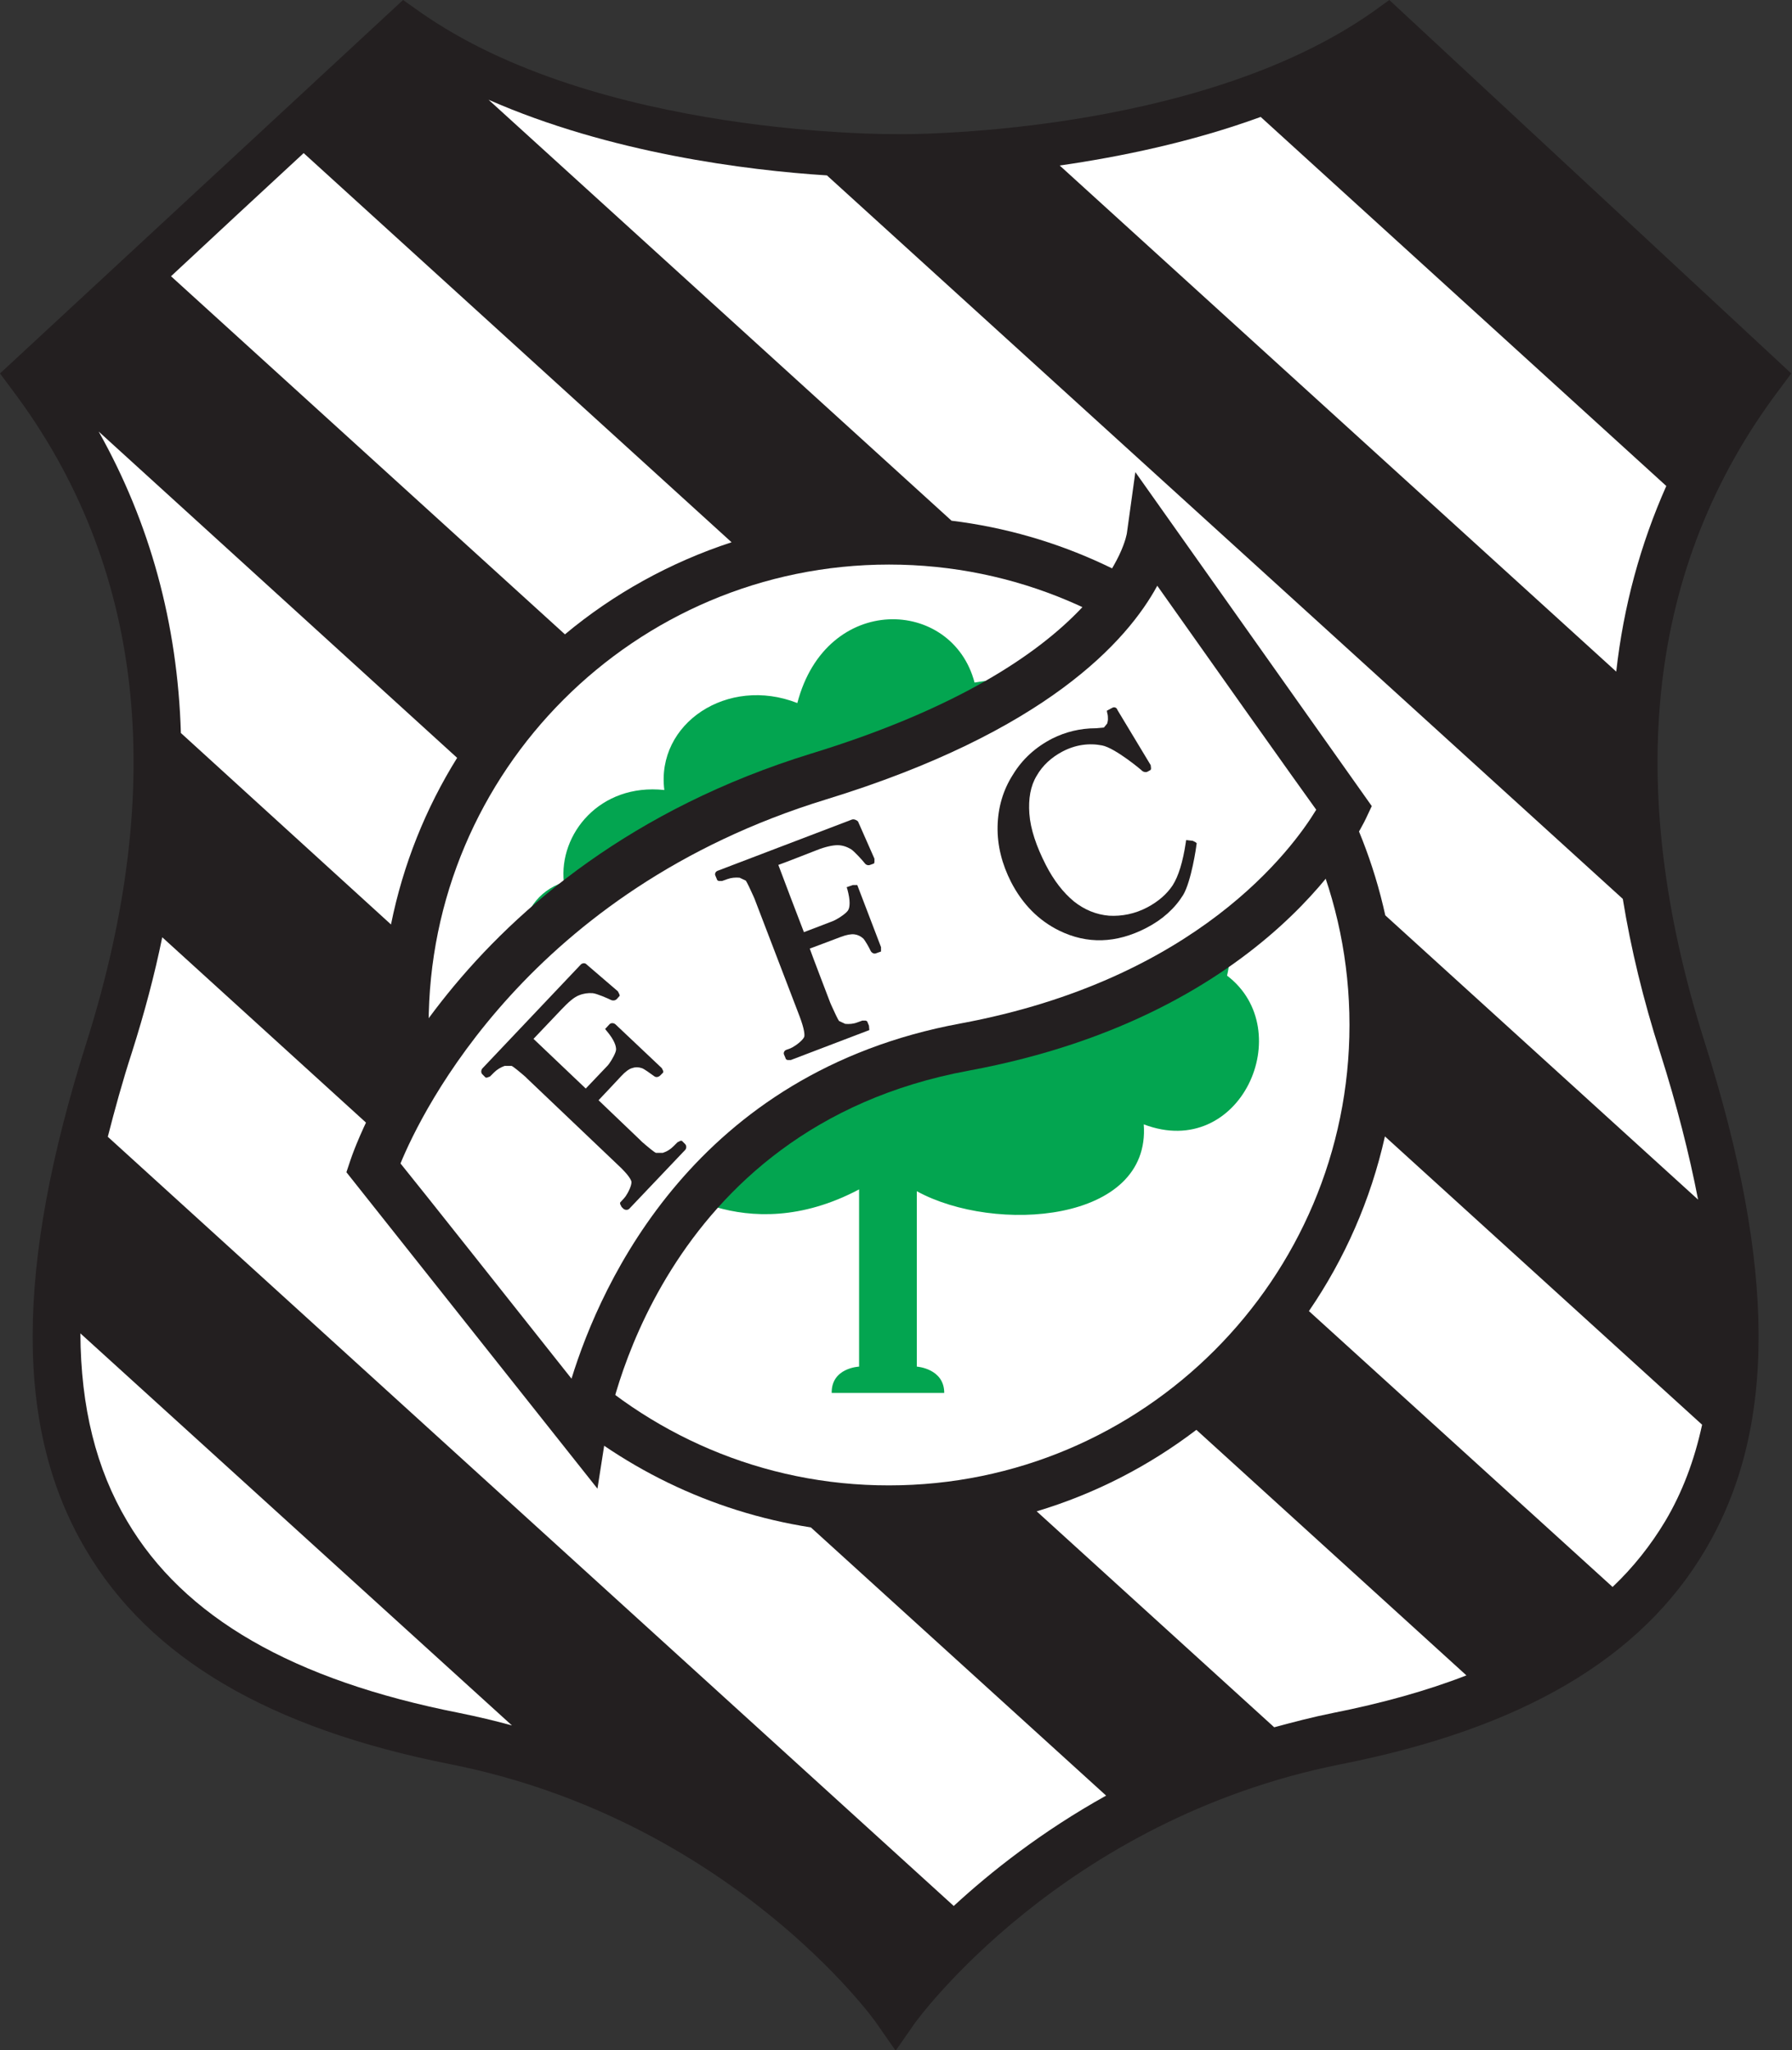
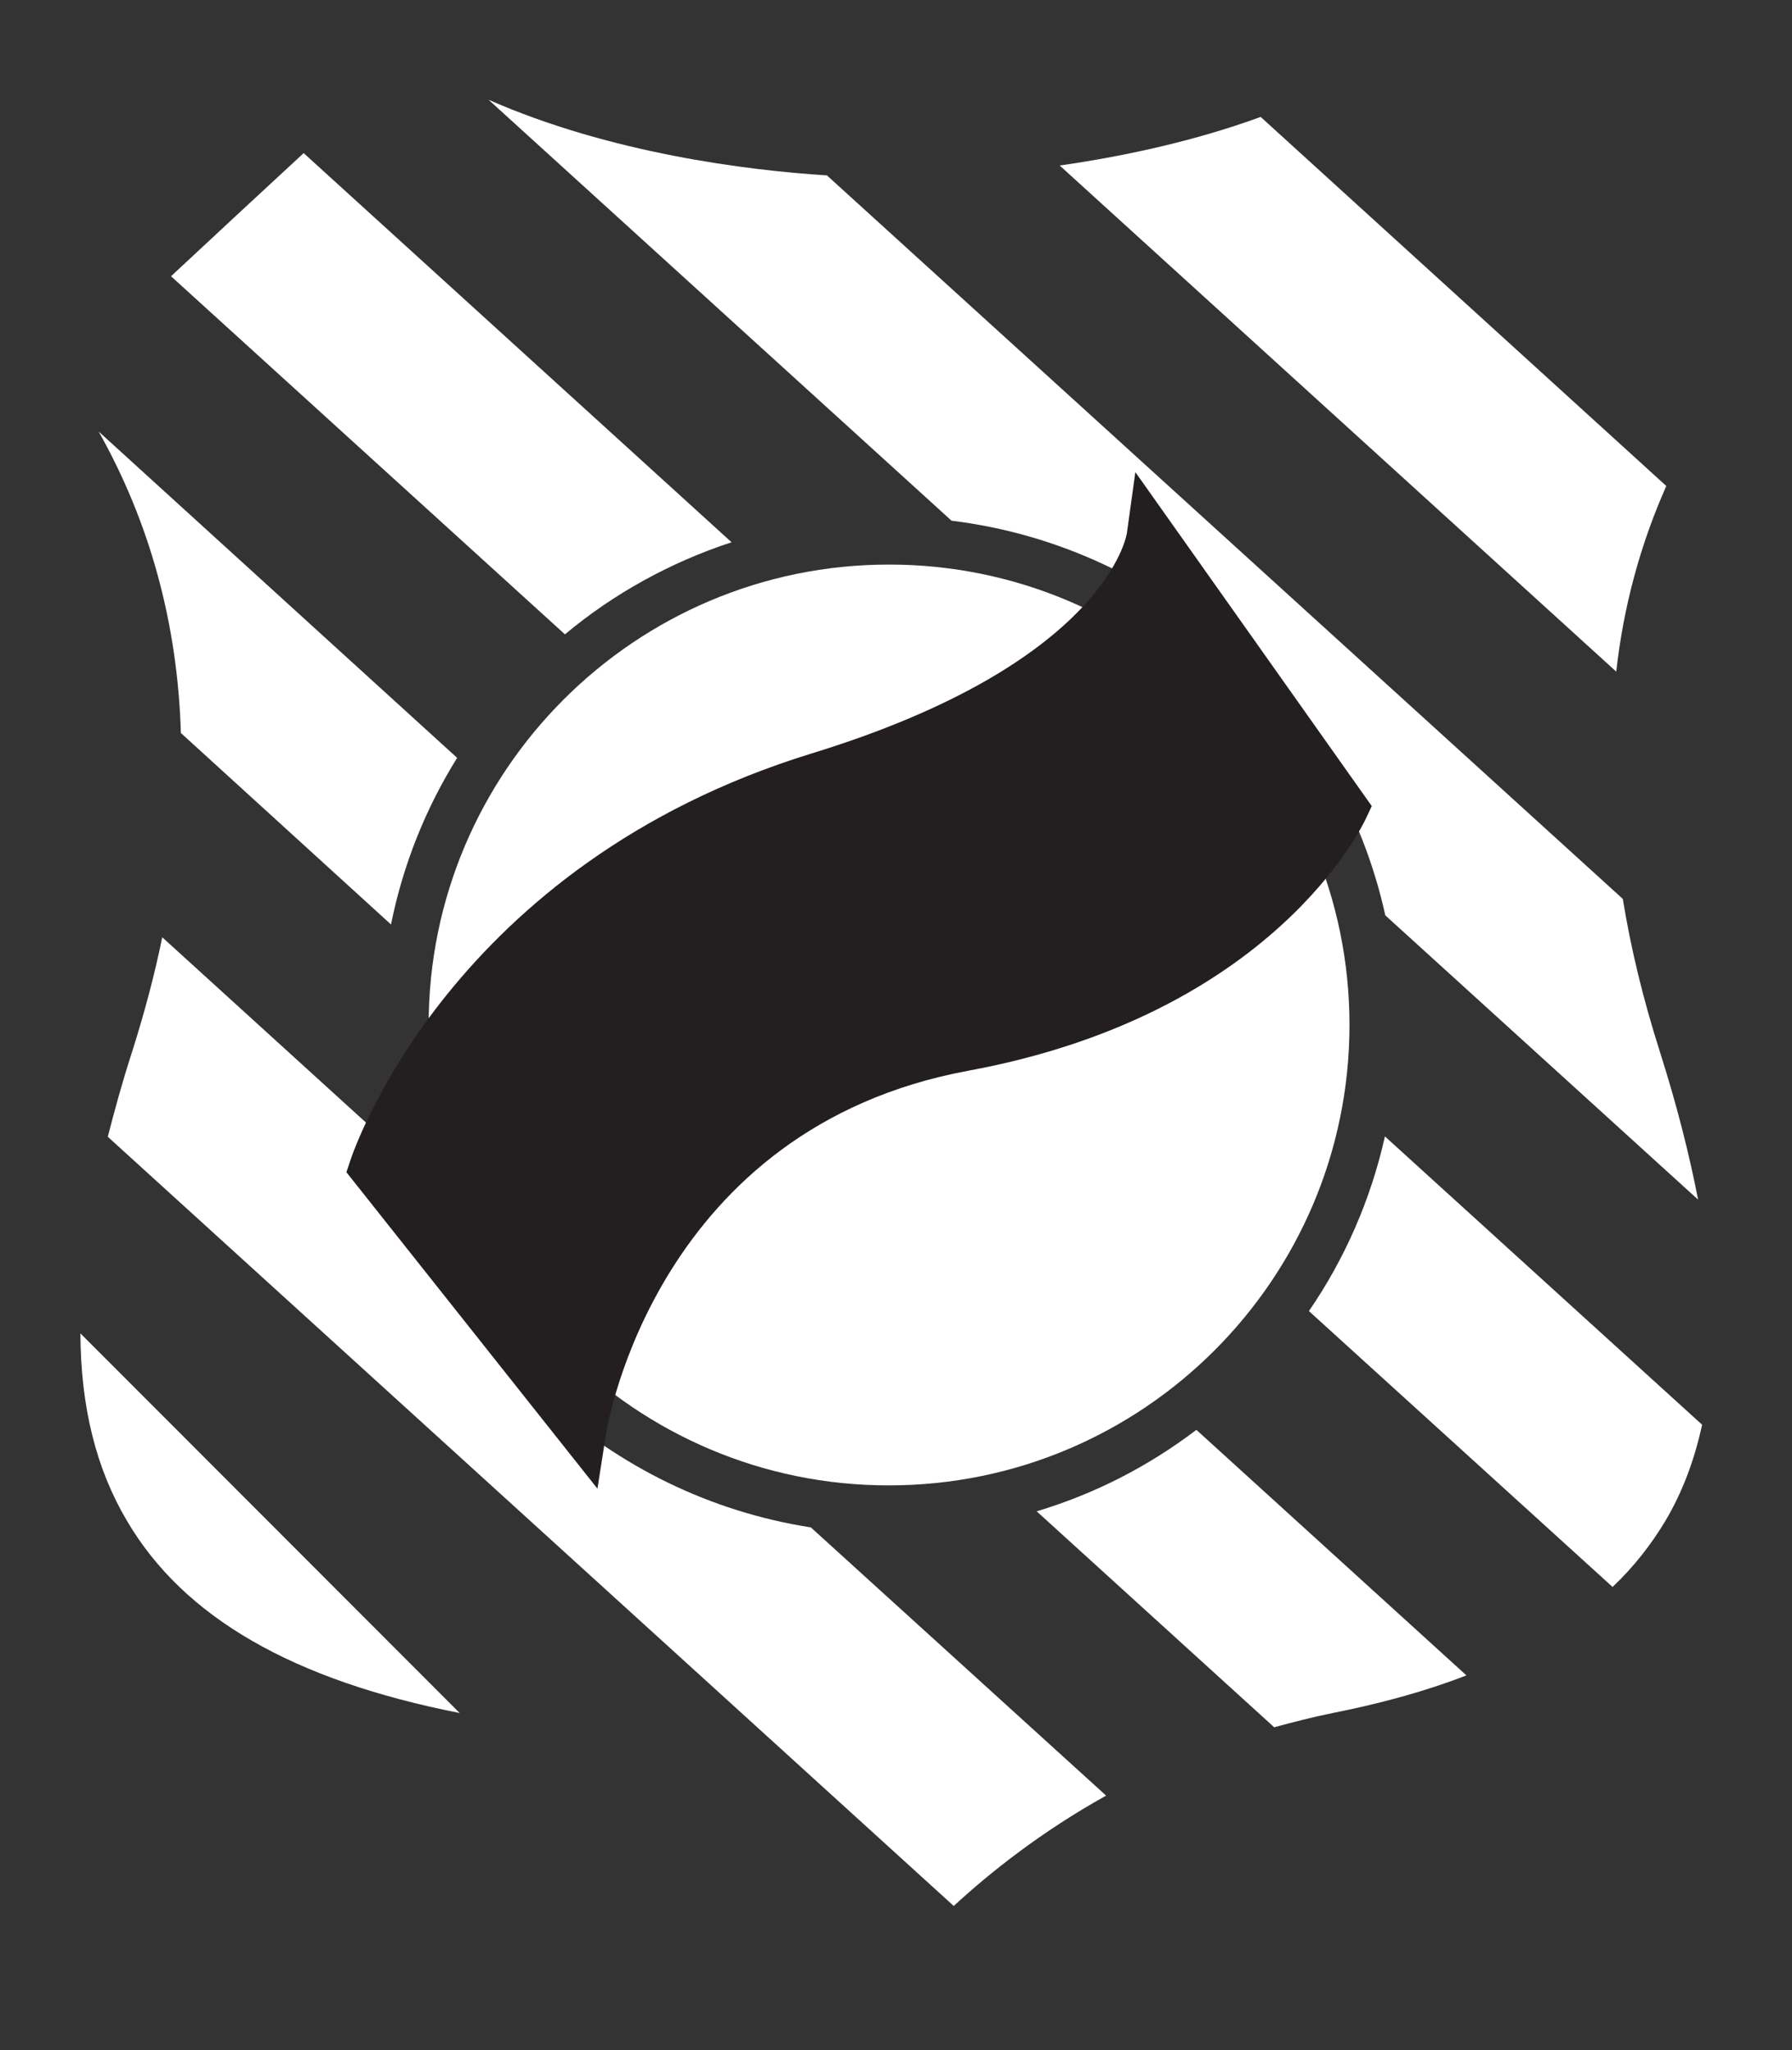
<svg xmlns="http://www.w3.org/2000/svg" version="1.1" id="Layer_1" x="0px" y="0px" width="490.4px" height="561.1px" viewBox="0 0 490.4 561.1" enable-background="new 0 0 490.4 561.1" xml:space="preserve">
  <rect x="0" y="0" width="490.4" height="561.1" fill="#333333" stroke="none" />
  <g>
-     <path fill="#231F20" d="M375.9,3.1c-48.6,34.4-129.7,33.7-130.5,33.6c-1,0-82.1,0.8-130.7-33.6L110.3,0L0,102.2l3.5,4.7   c35.8,47.7,42.5,107.7,20.2,178.3C4.1,347,4,391.2,23.5,424.1c17.5,29.7,50.2,48.9,99.7,58.7c76.6,15.2,116.3,70.2,116.6,70.8   l5.3,7.6l5.3-7.6c0.4-0.5,40.1-55.6,116.6-70.8c49.6-9.8,82.2-29,99.7-58.7c19.5-32.9,19.4-77.1-0.2-138.9   c-22.4-70.6-15.6-130.6,20.2-178.3l3.5-4.7L380.2,0L375.9,3.1z" />
    <path fill="#FFFFFF" d="M83.1,41.9C71.6,52.5,58.4,64.8,46.8,75.6l107.8,98c13.3-11.1,28.8-19.7,45.6-25.2L83.1,41.9z" />
    <path fill="#FFFFFF" d="M379,311c-3.9,17.4-11,33.5-20.8,47.8l83.1,75.5c5.7-5.4,10.5-11.5,14.4-18c4.7-7.9,8-16.7,10.1-26.4   L379,311z" />
    <path fill="#FFFFFF" d="M456,133L345,32c-18.9,6.9-38.4,10.9-55,13.3l152.3,138.5C444.3,165.9,448.9,149,456,133" />
    <path fill="#FFFFFF" d="M27,118.1c14,24.9,21.6,52.5,22.5,82.5L107,253c3.3-16.4,9.5-31.8,18.1-45.6L27,118.1z" />
    <path fill="#FFFFFF" d="M348.7,472.7c5.2-1.4,10.5-2.8,16-3.9c13.6-2.7,25.8-6.1,36.6-10.3l-73.9-67.2c-13,9.9-27.7,17.5-43.7,22.3   L348.7,472.7z" />
    <path fill="#FFFFFF" d="M379.1,250.5l85.6,77.8c-2.4-12.4-5.8-25.8-10.4-40.3c-4.6-14.4-8-28.4-10.2-42L226.3,48   c-22-1.4-59.4-6.1-92.6-20.7l126.7,115.2C319.1,149.7,366.6,193.6,379.1,250.5" />
    <path fill="#FFFFFF" d="M108.6,314.9l-64.2-58.4c-2.1,10.3-4.9,20.8-8.3,31.5c-2.6,8-4.7,15.7-6.6,23.1l231.5,210.5   c10.2-9.4,24.1-20.4,41.7-30.2L221.9,418C166.7,409.4,122.2,368.3,108.6,314.9" />
-     <path fill="#FFFFFF" d="M34.8,416.3c15.5,26.3,45.3,43.5,91,52.5c4.9,1,9.6,2.1,14.3,3.4L22,364.9C22.1,385.1,26.3,402,34.8,416.3" />
+     <path fill="#FFFFFF" d="M34.8,416.3c15.5,26.3,45.3,43.5,91,52.5L22,364.9C22.1,385.1,26.3,402,34.8,416.3" />
    <path fill="#FFFFFF" d="M117.3,280.5c0-69.5,56.5-126,126-126c69.5,0,126,56.5,126,126c0,69.5-56.5,126-126,126   C173.9,406.6,117.3,350,117.3,280.5" />
-     <path fill="#03A550" d="M335.8,267c5.1-22.4-15.5-23.5-18.7-35.9c-3.7-14.5-6.1-51.8-50.4-44.3c-6.1-23.3-40.6-24.7-48.5,5.6   c-19.1-7.5-38.7,5.6-36.4,23.8c-17.7-1.9-28.9,12.1-27.5,25.2c-14.9,5.1-13.5,23.8-6.5,30.3c6.3,5.9,32.7,50.9,32.7,50.9   s22.9,19.7,54.6,2.9v48.5c0,0-7.6,0.3-7.5,7.2h30.8c0-6.7-7.5-7.2-7.5-7.2v-48c21.3,11.7,64.1,8.7,62.1-18.3   C339.5,317.8,355.4,281.9,335.8,267" />
    <path fill="#231F20" d="M308.4,145.8c0,0.4-5.5,35.6-86.3,60.4C123.6,236.5,97,314.2,95.9,317.5l-1.1,3.3l68.7,86.6l2.3-14.7   c0.5-3.4,14.2-84,99.3-99.7c83.3-15.4,107.7-66.9,108.7-69l1.6-3.4l-64.7-91.4L308.4,145.8z" />
-     <path fill="#FFFFFF" d="M226,218.8c60.3-18.5,82.5-43.4,90.7-58.5c10,14.2,39.7,56.1,43.5,61.3c-6.5,10.7-32.6,46.5-97.4,58.5   c-72.5,13.4-98.3,70.9-106.4,97.2c-11.4-14.4-43.1-54.4-46.8-58.9C115.5,304,144.9,243.7,226,218.8" />
    <path fill="#231F20" d="M159,263.9l-27,28.5c-0.4,0.5-0.4,1.2,0,1.6l0.9,0.9l0.4,0l0.8-0.3l1.1-1.1c0.8-0.8,1.8-1.4,2.9-1.8   c0,0,1.9,0,1.9,0c0.5,0.2,2.3,1.7,3.8,3c0,0,0.5,0.5,0.5,0.5l24.9,23.7c2.9,2.7,3.5,4,3.6,4.5c0.1,1-0.9,3-1.6,4l-0.4,0.5l-1.1,1.2   l0,0.4l0.4,0.8l0.5,0.5c0.5,0.4,1.2,0.4,1.6,0l15.3-16.1c0.4-0.4,0.4-1.2,0-1.6l-0.9-0.9l-0.4,0l-0.8,0.4l-1.1,1.1   c-0.8,0.8-1.7,1.4-2.9,1.8l-1.9,0c-0.5-0.2-2.3-1.7-3.8-3l-0.5-0.5c0,0-10.9-10.4-11.4-10.9c0.5-0.5,6.2-6.6,6.2-6.6   c1.1-1.2,2.2-2,3-2.2c0.8-0.3,1.7-0.3,2.6,0c0.7,0.2,2.4,1.5,3.4,2.2c0.5,0.4,1.1,0.3,1.6-0.1l0.9-0.9l0-0.4l-0.4-0.8l-12.7-12   c-0.5-0.4-1.2-0.4-1.6,0l-1.2,1.3l0.4,0.5c2.2,2.6,2.6,4.2,2.6,5.1c0,0.8-1.1,2.8-1.9,3.9l-0.4,0.5c0,0-5.5,5.8-6,6.3   c-0.5-0.5-13.8-13.1-14.3-13.6c0.5-0.5,7.7-8.1,7.7-8.1c1.9-2,3.4-3.3,4.7-3.8c1.2-0.5,2.5-0.7,3.8-0.6c1.1,0.1,4.1,1.4,5.1,1.9   c0.5,0.2,1.1,0.1,1.5-0.3l0.8-0.9l-0.1-0.4l-0.4-0.8l-8.5-7.3C160.2,263.5,159.5,263.5,159,263.9" />
    <path fill="#231F20" d="M233.1,224.3l-36.7,14c-0.6,0.2-0.9,0.9-0.6,1.4l0.5,1.2l0.4,0.2l0.9,0l1.4-0.5c1.1-0.4,2.2-0.5,3.4-0.4   c0,0,1.7,0.8,1.7,0.8c0.3,0.4,1.3,2.5,2.1,4.3l0.3,0.7l12.3,32.1c1.4,3.7,1.4,5.1,1.3,5.6c-0.3,0.9-2.1,2.3-3.2,2.9l-0.6,0.3   l-1.1,0.4c-0.6,0.2-0.9,0.9-0.6,1.4l0.5,1.2l0.4,0.2l0.9,0l21.5-8.2l-0.1-1.2l-0.5-1.2l-0.4-0.2l-0.9,0l-1.4,0.5   c-1,0.4-2.2,0.5-3.3,0.4l-1.7-0.8c-0.3-0.4-1.3-2.5-2.1-4.3l-0.3-0.7c0,0-5.4-14.1-5.6-14.8c0.6-0.2,8.5-3.2,8.5-3.2   c1.6-0.6,2.8-0.8,3.7-0.7c0.9,0.1,1.7,0.5,2.4,1.1c0.5,0.5,1.6,2.4,2.1,3.5c0.3,0.5,0.9,0.8,1.4,0.6l1.4-0.5l0-1.2l-6.5-17l-1.2,0   l-1.7,0.6l0.2,0.6c0.4,1.5,0.6,2.7,0.6,3.7c0,0.8-0.1,1.5-0.4,2c-0.4,0.7-2.2,2-3.4,2.6l-0.6,0.3c0,0-7.5,2.9-8.1,3.1   c-0.3-0.7-6.8-17.8-7-18.4c0.7-0.2,10.4-4,10.4-4c2.5-1,4.5-1.4,5.8-1.4c1.3,0,2.5,0.4,3.7,1.1c0.9,0.6,3.1,3,3.8,3.9   c0.3,0.4,0.9,0.6,1.4,0.4l1.1-0.4l0.1-0.4v-0.9l-4.5-10.2C234.4,224.4,233.7,224.1,233.1,224.3" />
    <path fill="#231F20" d="M304.4,193.7L304.4,193.7l-1.5,0.8l0.1,0.6c0.2,0.6,0.2,1.2,0.2,1.7c0,0.4-0.1,0.8-0.2,1.2   c0,0-0.9,1.1-0.9,1.1c0,0-2.2,0.2-2.2,0.2c-4.3,0-8.3,1-11.9,2.8c-4.5,2.3-8.2,5.6-10.8,9.9c-2.7,4.2-4.1,9-4.2,14.2   c-0.1,5.2,1.2,10.3,3.7,15.2c3.1,6,7.5,10.5,13.2,13.3c7.6,3.7,15.5,3.5,23.7-0.7c4.5-2.3,7.9-5.4,10.2-9.1   c2.2-3.7,3.6-13.2,3.6-13.6l0.1-0.5l-0.3-0.3l-0.8-0.4l-1.8-0.2l-0.1,0.7c-0.8,5.3-2,9.2-3.6,11.7c-1.6,2.4-3.9,4.4-6.9,6   c-3.4,1.8-7,2.5-10.5,2.3c-3.5-0.3-6.7-1.6-9.6-3.9c-2.9-2.4-5.5-5.7-7.7-10c-2.6-5.1-4.2-9.8-4.5-14c-0.3-4.1,0.3-7.6,2-10.4   c1.6-2.8,4-5,7-6.6c3.6-1.9,7.3-2.4,10.9-1.7c3.6,0.7,11,6.9,11,7c0.4,0.3,1,0.4,1.4,0.2l0.9-0.5l0.1-0.4l-0.1-0.9l-9.1-15.1   C305.6,193.6,304.9,193.4,304.4,193.7" />
  </g>
</svg>